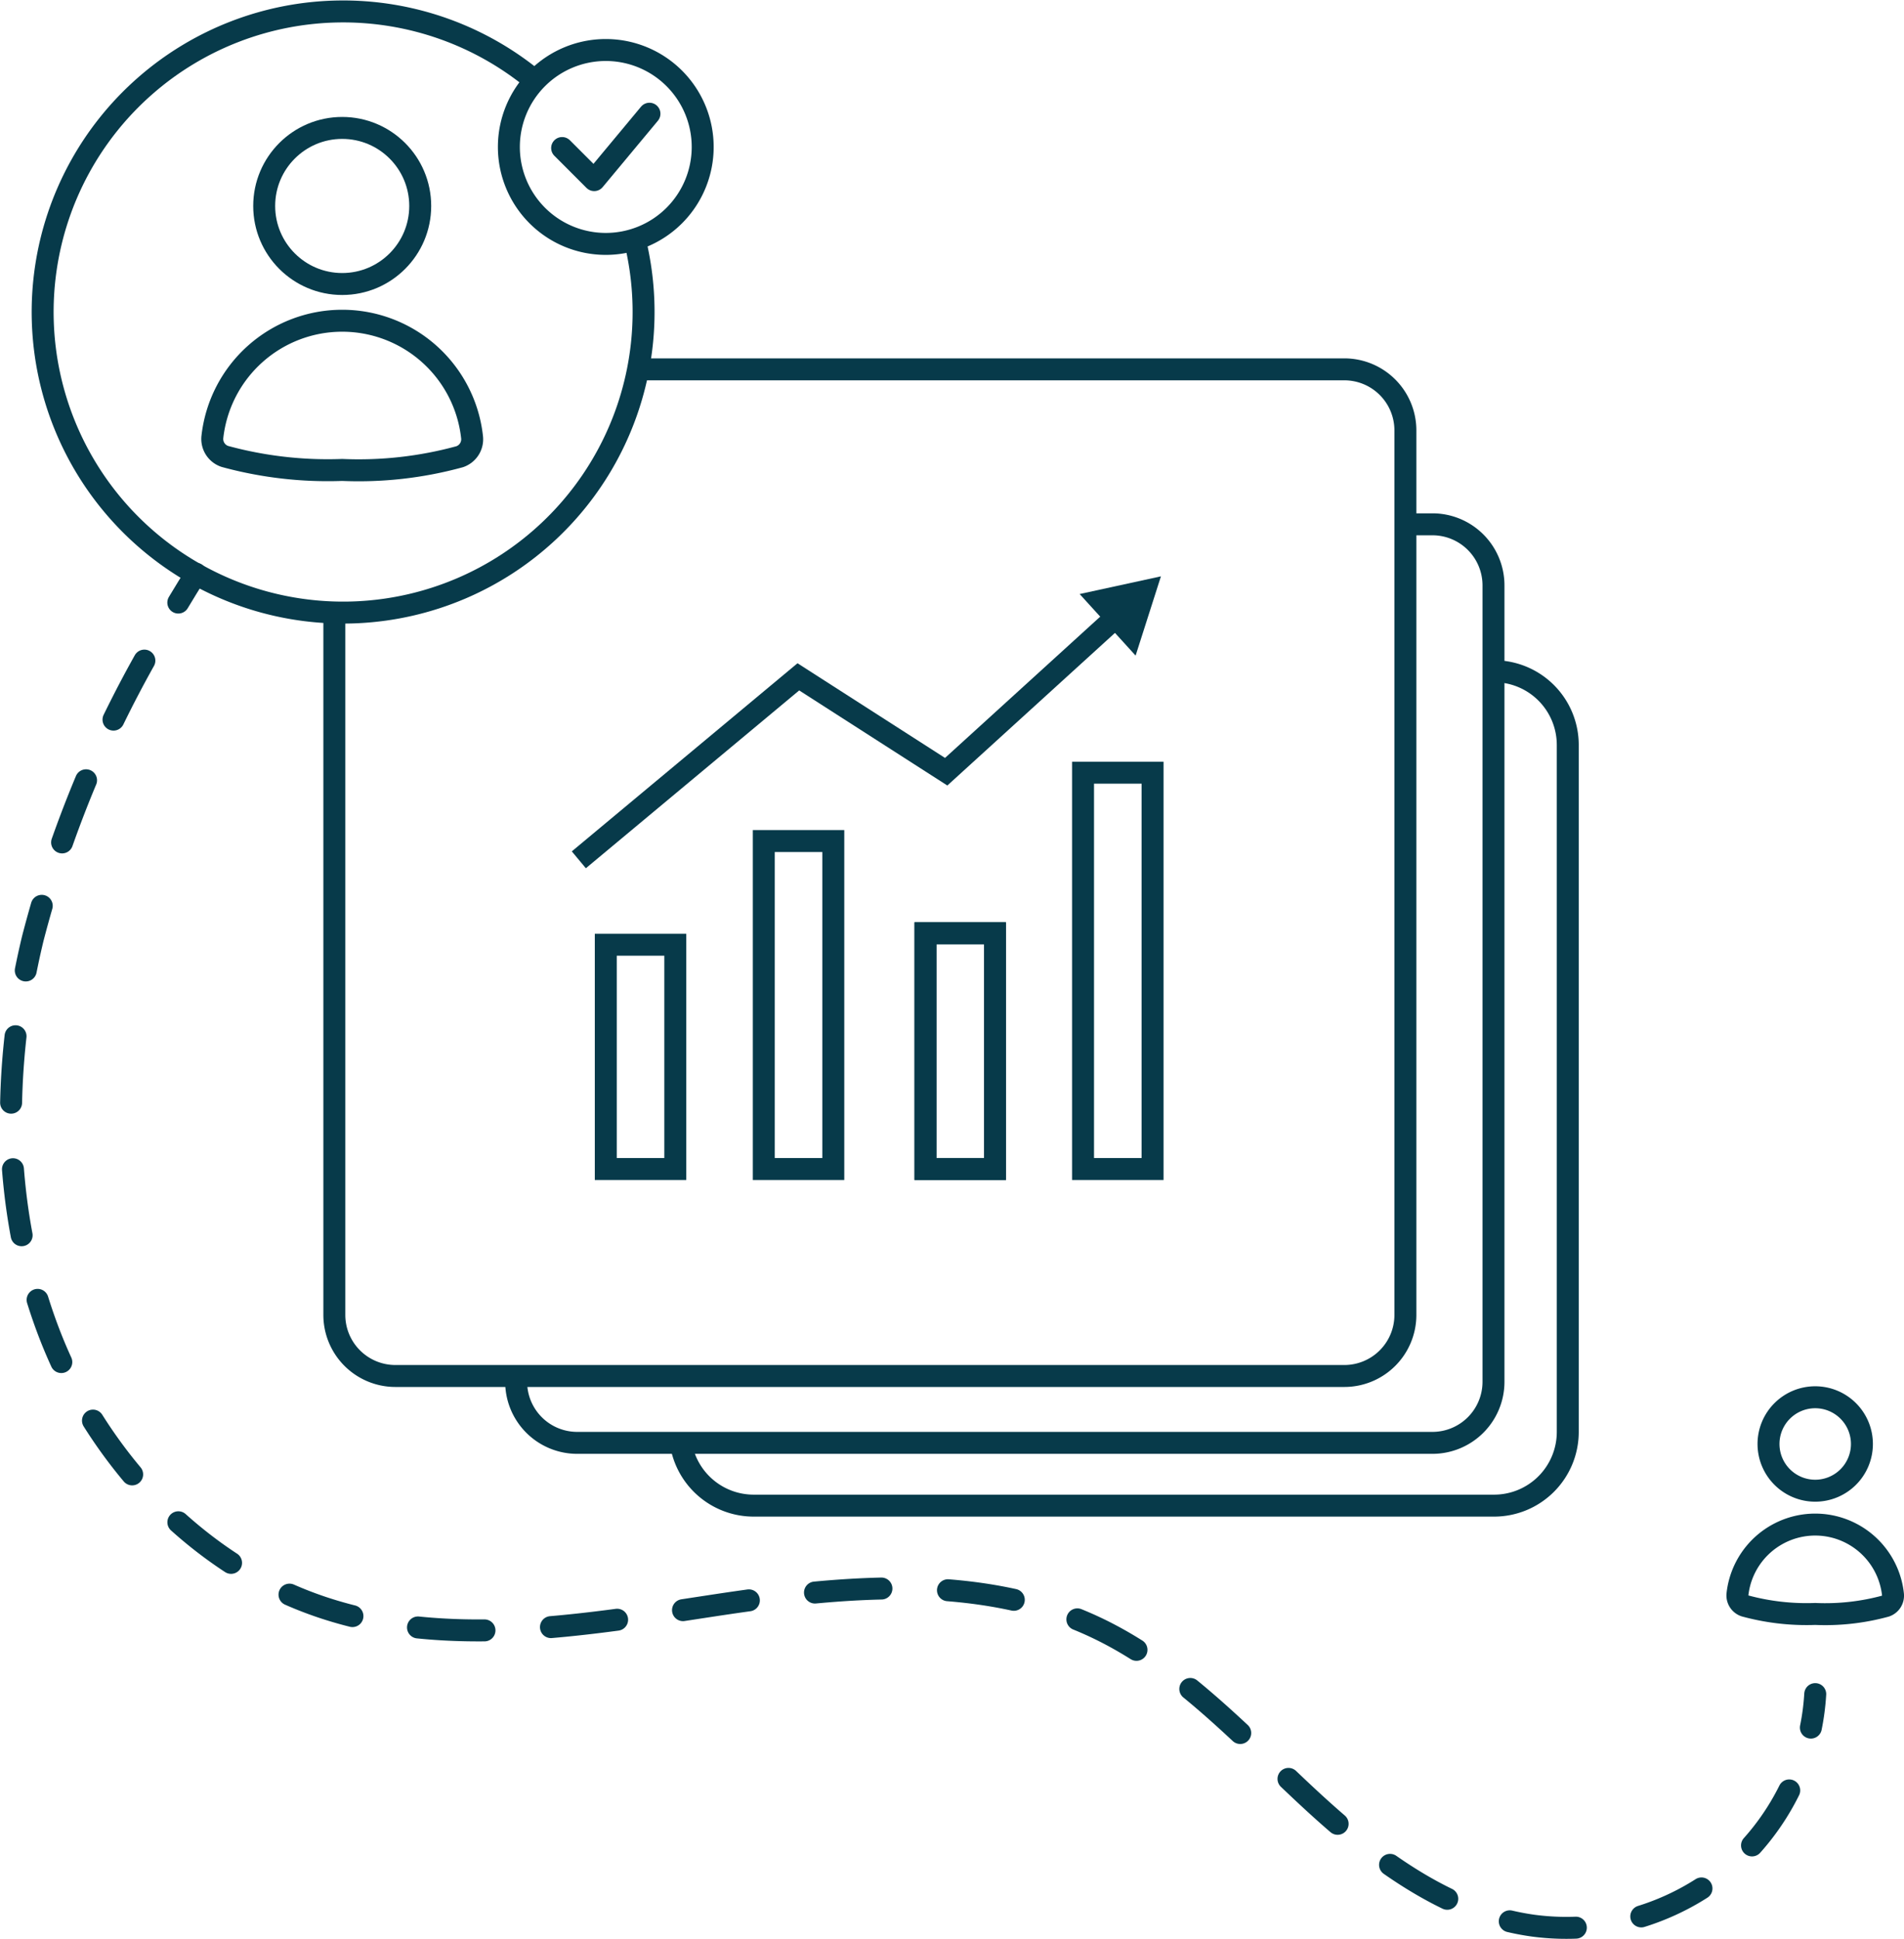
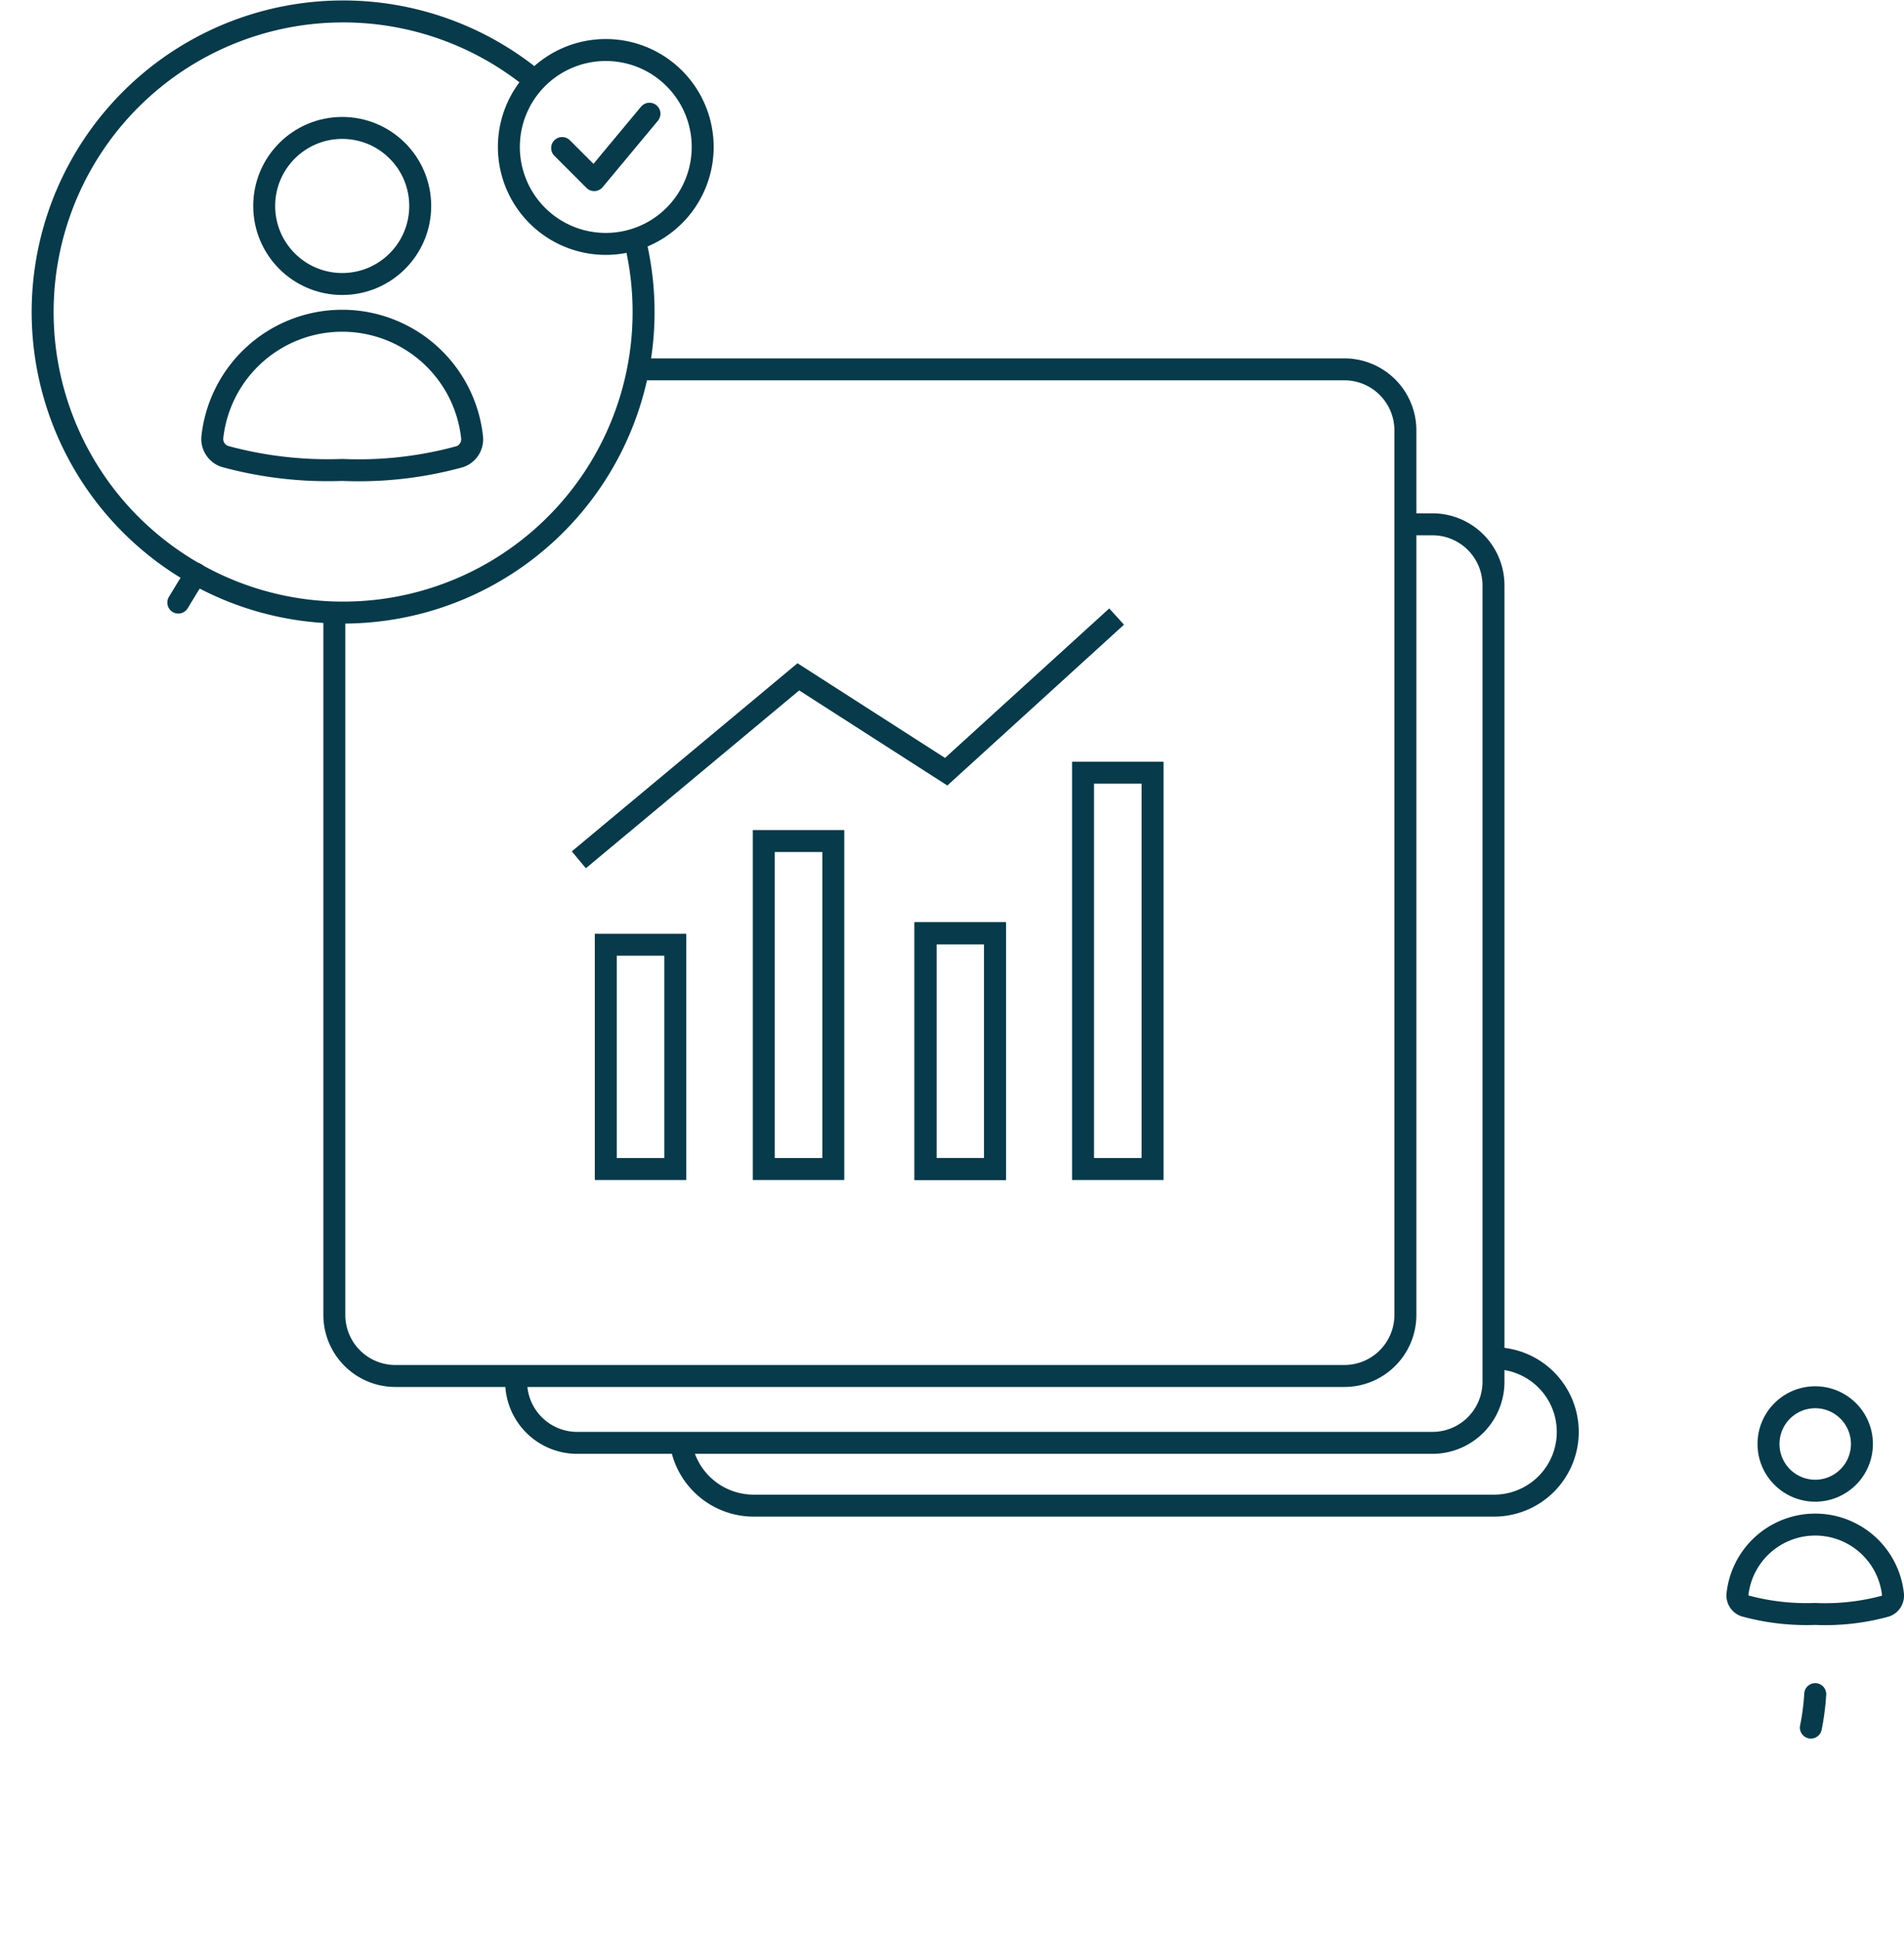
<svg xmlns="http://www.w3.org/2000/svg" id="Group_5115" data-name="Group 5115" width="112.757" height="114.781" viewBox="0 0 112.757 114.781">
  <defs>
    <clipPath id="clip-path">
      <rect id="Rectangle_7888" data-name="Rectangle 7888" width="112.757" height="114.781" transform="translate(0 0)" fill="none" />
    </clipPath>
  </defs>
  <g id="Group_5114" data-name="Group 5114" clip-path="url(#clip-path)">
    <path id="Path_23721" data-name="Path 23721" d="M30.567,81.8a3.616,3.616,0,0,0,3.616,3.616H84.83A3.616,3.616,0,0,0,88.446,81.8V34.655a3.616,3.616,0,0,0-3.616-3.616h-1.6" fill="none" stroke="#073a4a" stroke-miterlimit="10" stroke-width="1.3" />
-     <path id="Path_23722" data-name="Path 23722" d="M40.318,85.415a4.366,4.366,0,0,0,4.316,3.717H88.482a4.364,4.364,0,0,0,4.363-4.364V44.1a4.364,4.364,0,0,0-4.363-4.363" fill="none" stroke="#073a4a" stroke-miterlimit="10" stroke-width="1.3" />
+     <path id="Path_23722" data-name="Path 23722" d="M40.318,85.415a4.366,4.366,0,0,0,4.316,3.717H88.482a4.364,4.364,0,0,0,4.363-4.364a4.364,4.364,0,0,0-4.363-4.363" fill="none" stroke="#073a4a" stroke-miterlimit="10" stroke-width="1.3" />
    <path id="Path_23723" data-name="Path 23723" d="M37.792,21.865h41.82a3.616,3.616,0,0,1,3.617,3.616v52.36a3.616,3.616,0,0,1-3.617,3.616H23.417A3.616,3.616,0,0,1,19.8,77.841v-41.5" fill="none" stroke="#073a4a" stroke-miterlimit="10" stroke-width="1.3" />
    <rect id="Rectangle_7883" data-name="Rectangle 7883" width="4.117" height="13.277" transform="translate(35.875 55.927)" fill="none" stroke="#073a4a" stroke-miterlimit="10" stroke-width="1.3" />
    <rect id="Rectangle_7884" data-name="Rectangle 7884" width="4.117" height="19.415" transform="translate(45.232 49.789)" fill="none" stroke="#073a4a" stroke-miterlimit="10" stroke-width="1.3" />
    <rect id="Rectangle_7885" data-name="Rectangle 7885" width="4.117" height="23.462" transform="translate(64.139 45.742)" fill="none" stroke="#073a4a" stroke-miterlimit="10" stroke-width="1.3" />
    <rect id="Rectangle_7886" data-name="Rectangle 7886" width="4.117" height="13.956" transform="translate(54.806 55.248)" fill="none" stroke="#073a4a" stroke-miterlimit="10" stroke-width="1.3" />
    <rect id="Rectangle_7887" data-name="Rectangle 7887" width="4.117" height="13.956" transform="translate(54.806 55.248)" fill="none" stroke="#073a4a" stroke-miterlimit="10" stroke-width="1.3" />
    <path id="Path_23724" data-name="Path 23724" d="M34.279,50.9l13-10.832,8.755,5.617L66.127,36.5" fill="none" stroke="#073a4a" stroke-miterlimit="10" stroke-width="1.3" />
-     <path id="Path_23725" data-name="Path 23725" d="M67.252,38.811l1.5-4.692-4.814,1.047Z" fill="#073a4a" />
    <path id="Path_23726" data-name="Path 23726" d="M110.265,85.482a2.766,2.766,0,1,0-2.766,2.766A2.766,2.766,0,0,0,110.265,85.482Z" fill="none" stroke="#073a4a" stroke-miterlimit="10" stroke-width="1.3" />
    <path id="Path_23727" data-name="Path 23727" d="M111.669,95.078a.653.653,0,0,0,.434-.7,4.632,4.632,0,0,0-9.207-.011.65.65,0,0,0,.442.7,13.884,13.884,0,0,0,4.161.477A13.542,13.542,0,0,0,111.669,95.078Z" fill="none" stroke="#073a4a" stroke-miterlimit="10" stroke-width="1.3" />
    <path id="Path_23728" data-name="Path 23728" d="M107.5,100.29a14.2,14.2,0,0,1-.258,1.982" fill="none" stroke="#073a4a" stroke-linecap="round" stroke-linejoin="round" stroke-width="1.3" />
-     <path id="Path_23729" data-name="Path 23729" d="M105.96,105.991a14.751,14.751,0,0,1-3.786,4.785,14.9,14.9,0,0,1-11.308,3.23c-5.254-.7-9.7-4.15-13.575-7.768s-7.576-7.61-12.366-9.881c-6.986-3.311-15.156-2.456-22.8-1.293S26.5,97.6,19.164,95.177C11.646,92.693,5.751,86.316,2.912,78.924S.089,63.249,1.944,55.552A69.013,69.013,0,0,1,9.555,37.374" fill="none" stroke="#073a4a" stroke-linecap="round" stroke-linejoin="round" stroke-width="1.3" stroke-dasharray="3.943 3.943" />
    <path id="Path_23730" data-name="Path 23730" d="M10.559,35.672q.516-.858,1.046-1.707" fill="none" stroke="#073a4a" stroke-linecap="round" stroke-linejoin="round" stroke-width="1.3" />
    <path id="Path_23731" data-name="Path 23731" d="M41.614,8.7a5.739,5.739,0,1,0-5.739,5.739A5.739,5.739,0,0,0,41.614,8.7Z" fill="none" stroke="#073a4a" stroke-linecap="round" stroke-linejoin="round" stroke-width="1.3" />
    <path id="Path_23732" data-name="Path 23732" d="M33.29,8.763l1.9,1.9,3.272-3.931" fill="none" stroke="#073a4a" stroke-linecap="round" stroke-linejoin="round" stroke-width="1.3" />
    <path id="Path_23733" data-name="Path 23733" d="M31.683,4.778a17.794,17.794,0,1,0,5.905,9.4" fill="none" stroke="#073a4a" stroke-miterlimit="10" stroke-width="1.3" />
    <circle id="Ellipse_552" data-name="Ellipse 552" cx="4.62" cy="4.62" r="4.62" transform="translate(15.646 7.573)" fill="none" stroke="#073a4a" stroke-miterlimit="10" stroke-width="1.3" />
    <path id="Path_23734" data-name="Path 23734" d="M27.23,27.035a1.091,1.091,0,0,0,.725-1.163,7.736,7.736,0,0,0-15.376-.018,1.088,1.088,0,0,0,.737,1.166,23.183,23.183,0,0,0,6.95.8A22.605,22.605,0,0,0,27.23,27.035Z" fill="none" stroke="#073a4a" stroke-miterlimit="10" stroke-width="1.3" />
  </g>
</svg>